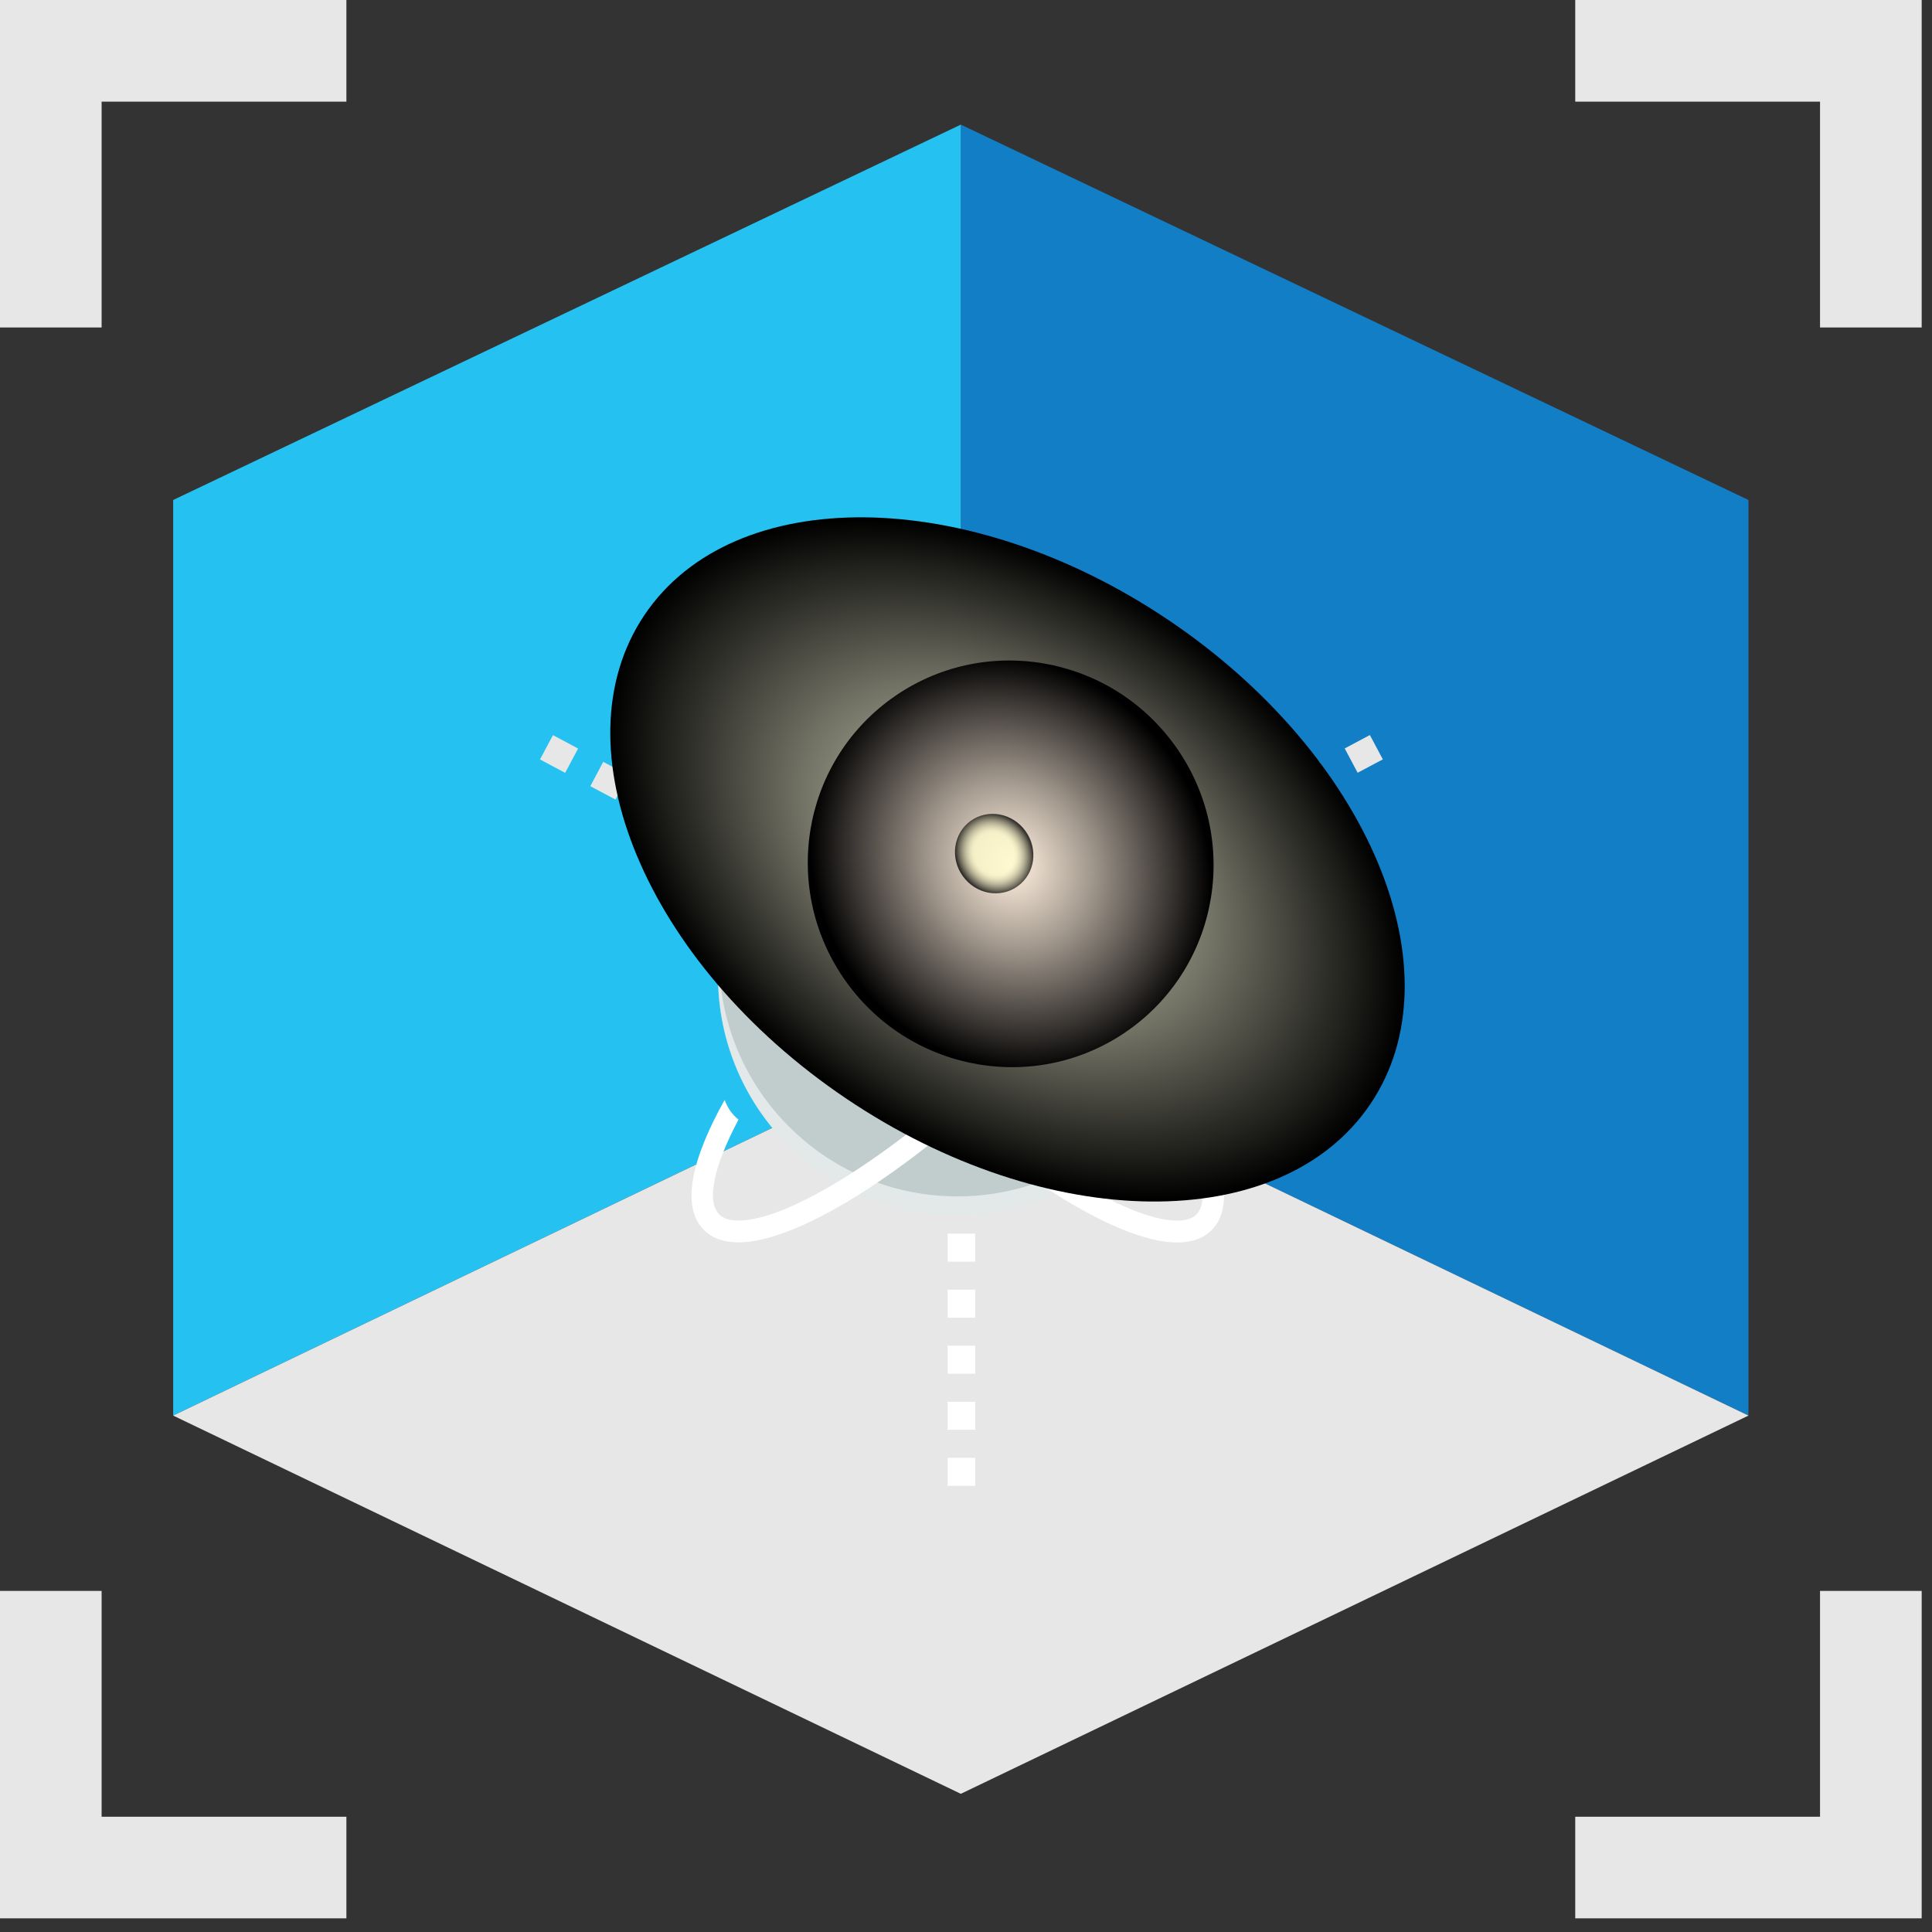
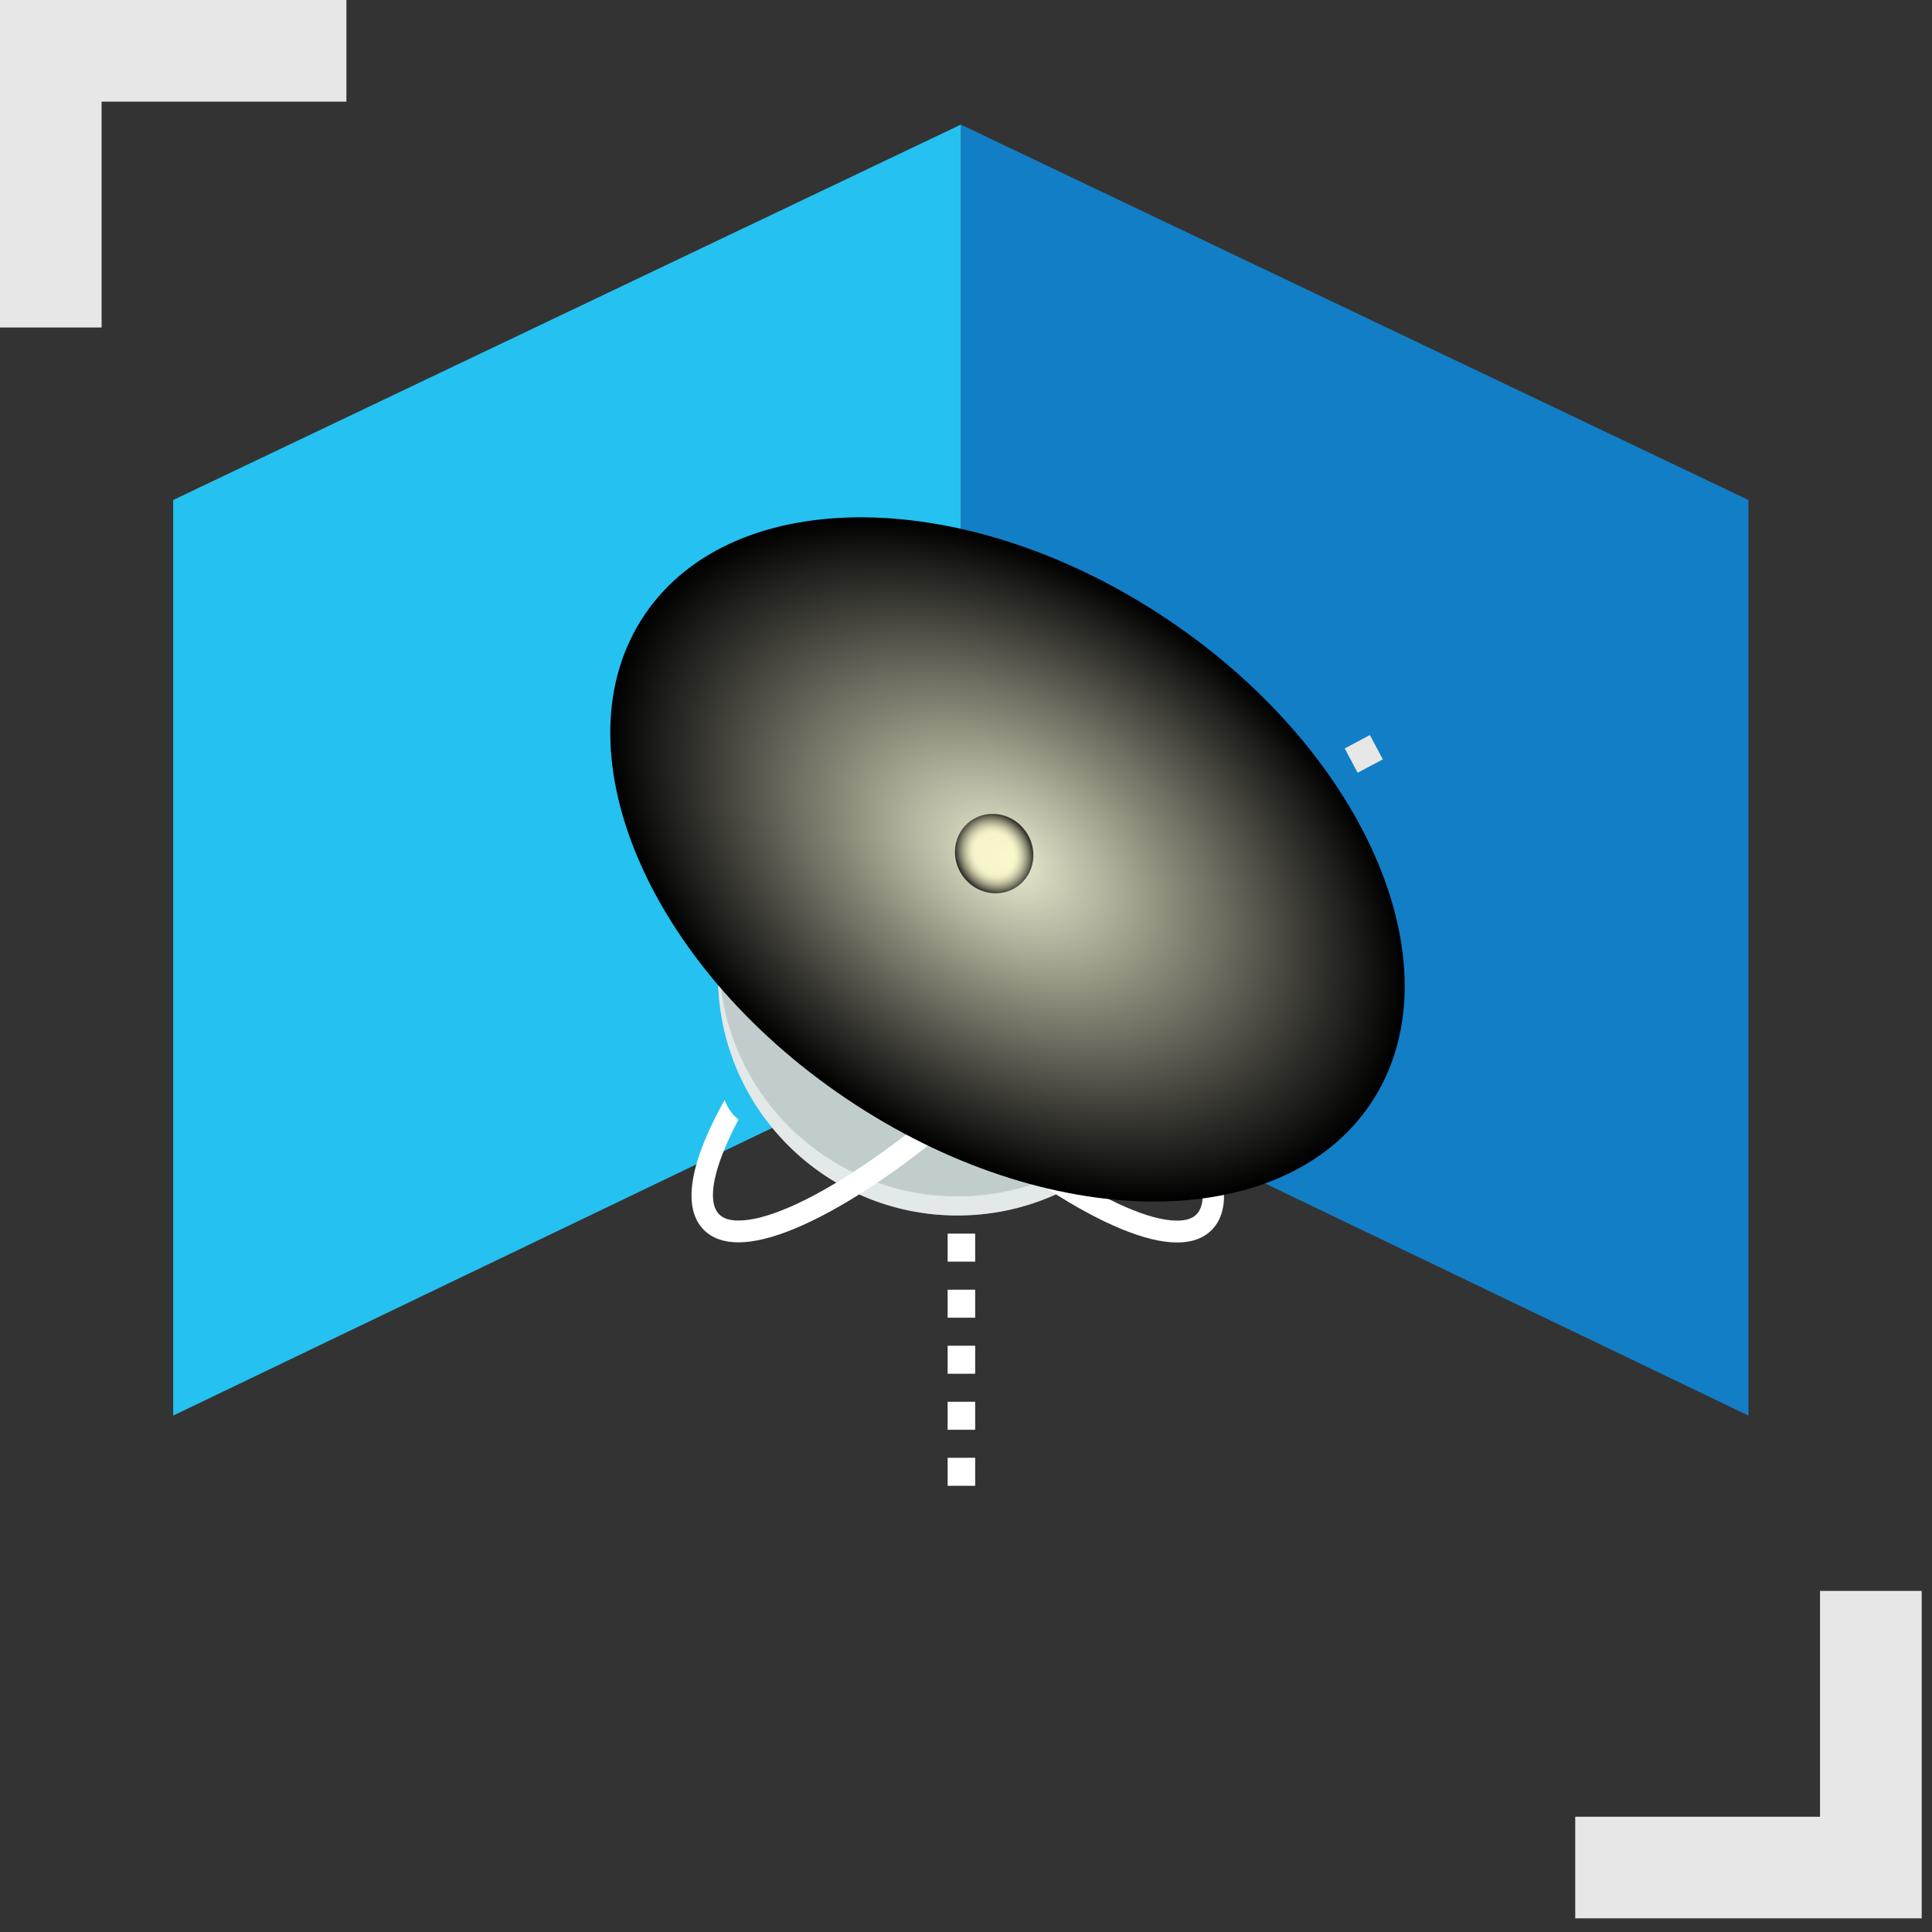
<svg xmlns="http://www.w3.org/2000/svg" width="44" height="44" viewBox="0 0 44 44" fill="none">
  <rect x="0" y="0" width="44" height="44" fill="#333333" stroke="none" />
  <path d="M21.882 23.625L39.82 32.239V11.387L21.882 2.838V23.625Z" fill="#127EC6" />
  <path d="M21.882 23.625L3.944 32.239V11.387L21.882 2.838V23.625Z" fill="#25C1F0" />
-   <path d="M21.882 40.853L39.82 32.239L21.882 23.625L3.944 32.239L21.882 40.853Z" fill="#E7E7E7" />
-   <path d="M35.875 0V2.315H41.45V7.458H43.765V0H35.875Z" fill="#E7E7E7" />
  <path d="M0 0V7.458H2.314V2.315H7.889V0H0Z" fill="#E7E7E7" />
  <path d="M41.45 41.375H35.875V43.689H43.765V36.232H41.45V41.375Z" fill="#E7E7E7" />
-   <path d="M2.314 41.375V36.232H0V43.689H7.889V41.375H2.314Z" fill="#E7E7E7" />
-   <path d="M20.898 21.865L20.325 21.56L20.62 21.006L21.193 21.311L20.898 21.865ZM19.751 21.256L19.178 20.951L19.473 20.397L20.046 20.702L19.751 21.256ZM18.605 20.646L18.032 20.342L18.326 19.788L18.899 20.092L18.605 20.646ZM17.458 20.037L16.885 19.733L17.179 19.179L17.752 19.483L17.458 20.037ZM16.311 19.428L15.738 19.123L16.032 18.569L16.605 18.873L16.311 19.428ZM15.165 18.819L14.592 18.514L14.887 17.96L15.46 18.265L15.165 18.819ZM14.018 18.21L13.444 17.905L13.738 17.351L14.312 17.656L14.018 18.21ZM12.871 17.601L12.298 17.296L12.593 16.742L13.166 17.047L12.871 17.601Z" fill="#E7E7E7" />
  <path d="M22.209 33.838H21.582V33.2H22.209V33.838ZM22.209 32.562H21.582V31.924H22.209V32.562ZM22.209 31.286H21.582V30.648H22.209V31.286ZM22.209 30.01H21.582V29.372H22.209V30.01ZM22.209 28.733H21.582V28.095H22.209V28.733ZM22.209 27.457H21.582V26.819H22.209V27.457ZM22.209 26.181H21.582V25.543H22.209V26.181ZM22.209 24.905H21.582V24.267H22.209V24.905ZM22.209 23.628H21.582V22.99H22.209V23.628Z" fill="white" />
-   <path d="M22.893 21.864L22.598 21.31L23.171 21.005L23.466 21.559L22.893 21.864ZM24.039 21.255L23.744 20.701L24.317 20.396L24.612 20.95L24.039 21.255ZM25.186 20.645L24.892 20.091L25.465 19.787L25.759 20.341L25.186 20.645ZM26.332 20.036L26.038 19.482L26.612 19.178L26.906 19.732L26.332 20.036ZM27.479 19.427L27.184 18.873L27.757 18.568L28.052 19.122L27.479 19.427ZM28.626 18.818L28.331 18.264L28.904 17.959L29.199 18.513L28.626 18.818ZM29.772 18.208L29.478 17.654L30.051 17.35L30.345 17.904L29.772 18.208ZM30.919 17.599L30.625 17.045L31.198 16.74L31.493 17.294L30.919 17.599Z" fill="#E7E7E7" />
+   <path d="M22.893 21.864L22.598 21.31L23.171 21.005L23.466 21.559L22.893 21.864ZM24.039 21.255L23.744 20.701L24.317 20.396L24.612 20.95L24.039 21.255ZM25.186 20.645L24.892 20.091L25.465 19.787L25.759 20.341L25.186 20.645ZM26.332 20.036L26.038 19.482L26.612 19.178L26.906 19.732L26.332 20.036ZM27.479 19.427L27.184 18.873L27.757 18.568L28.052 19.122L27.479 19.427ZM28.626 18.818L28.331 18.264L28.904 17.959L28.626 18.818ZM29.772 18.208L29.478 17.654L30.051 17.35L30.345 17.904L29.772 18.208ZM30.919 17.599L30.625 17.045L31.198 16.74L31.493 17.294L30.919 17.599Z" fill="#E7E7E7" />
  <path d="M21.806 27.681C24.818 27.681 27.26 25.24 27.26 22.227C27.26 19.215 24.818 16.773 21.806 16.773C18.794 16.773 16.352 19.215 16.352 22.227C16.352 25.24 18.794 27.681 21.806 27.681Z" fill="url(#paint0_radial_577_834)" />
  <path opacity="0.55" d="M27.224 21.621C27.226 21.687 27.234 21.752 27.234 21.819C27.234 24.817 24.804 27.247 21.806 27.247C18.808 27.247 16.378 24.817 16.378 21.819C16.378 21.752 16.386 21.687 16.388 21.621C16.366 21.821 16.352 22.023 16.352 22.229C16.352 25.241 18.794 27.683 21.806 27.683C24.818 27.683 27.26 25.241 27.26 22.229C27.26 22.024 27.246 21.821 27.224 21.621Z" fill="white" />
  <path d="M27.108 25.027C27.049 25.203 26.945 25.362 26.801 25.483C27.38 26.566 27.545 27.361 27.245 27.661C27.154 27.752 27.007 27.799 26.808 27.799C25.553 27.799 22.877 26.033 20.443 23.6C17.242 20.399 15.733 17.446 16.381 16.799C16.472 16.707 16.619 16.661 16.818 16.661C17.249 16.661 17.851 16.874 18.551 17.247C18.68 17.088 18.84 16.986 19.015 16.93C18.14 16.44 17.378 16.164 16.817 16.164C16.482 16.164 16.217 16.259 16.028 16.447C14.91 17.565 17.286 21.148 20.09 23.952C22.689 26.551 25.388 28.297 26.806 28.297C27.141 28.297 27.407 28.202 27.594 28.014C28.137 27.471 27.855 26.353 27.108 25.027Z" fill="white" />
  <path d="M27.597 16.445C27.409 16.257 27.144 16.162 26.809 16.162C26.25 16.162 25.489 16.437 24.615 16.926C24.801 16.995 24.947 17.111 25.052 17.257C25.762 16.876 26.372 16.659 26.809 16.659C27.008 16.659 27.155 16.705 27.246 16.797C27.894 17.445 26.385 20.398 23.184 23.598C20.75 26.032 18.074 27.798 16.819 27.797C16.62 27.797 16.473 27.751 16.382 27.659C16.084 27.361 16.25 26.571 16.819 25.498C16.671 25.381 16.566 25.224 16.503 25.05C15.766 26.366 15.493 27.473 16.03 28.011C16.218 28.199 16.483 28.294 16.819 28.294C18.237 28.294 20.936 26.548 23.535 23.949C26.338 21.146 28.715 17.563 27.597 16.445Z" fill="white" />
  <path d="M26.617 14.125C31.181 17.202 33.238 22.135 31.21 25.143C29.182 28.152 23.838 28.097 19.273 25.02C14.709 21.944 12.652 17.01 14.68 14.002C16.709 10.994 22.053 11.049 26.617 14.125Z" fill="url(#paint1_radial_577_834)" />
-   <path d="M26.761 16.983C28.257 19.064 27.794 21.956 25.726 23.442C23.658 24.928 20.77 24.445 19.274 22.364C17.778 20.283 18.241 17.391 20.309 15.905C22.377 14.419 25.266 14.901 26.761 16.983Z" fill="url(#paint2_radial_577_834)" />
  <g opacity="0.75">
    <path d="M23.356 18.927C23.652 19.338 23.571 19.901 23.176 20.184C22.782 20.468 22.222 20.365 21.927 19.954C21.631 19.543 21.712 18.98 22.106 18.695C22.501 18.412 23.06 18.515 23.356 18.927Z" fill="url(#paint3_radial_577_834)" />
  </g>
  <defs>
    <radialGradient id="paint0_radial_577_834" cx="0" cy="0" r="1" gradientUnits="userSpaceOnUse" gradientTransform="translate(21.863 19.775) scale(5.46 5.46)">
      <stop offset="0.535" stop-color="#FAFBFB" />
      <stop offset="0.65" stop-color="#F7F9F9" />
      <stop offset="0.727" stop-color="#EEF2F2" />
      <stop offset="0.793" stop-color="#DFE6E6" />
      <stop offset="0.804" stop-color="#DCE3E3" />
      <stop offset="0.92" stop-color="#BFCCCC" />
      <stop offset="1" stop-color="#C1CDCD" />
    </radialGradient>
    <radialGradient id="paint1_radial_577_834" cx="0" cy="0" r="1" gradientUnits="userSpaceOnUse" gradientTransform="translate(22.945 19.573) rotate(-56.017) scale(6.569 9.967)">
      <stop stop-color="#ECECD1" />
      <stop offset="1" />
    </radialGradient>
    <radialGradient id="paint2_radial_577_834" cx="0" cy="0" r="1" gradientUnits="userSpaceOnUse" gradientTransform="translate(23.018 19.674) rotate(-35.702) scale(4.394 4.894)">
      <stop stop-color="#FFEFDE" />
      <stop offset="0.127" stop-color="#E5D7C8" />
      <stop offset="0.398" stop-color="#A3998E" />
      <stop offset="0.789" stop-color="#3B3734" />
      <stop offset="1" />
    </radialGradient>
    <radialGradient id="paint3_radial_577_834" cx="0" cy="0" r="1" gradientUnits="userSpaceOnUse" gradientTransform="translate(22.641 19.44) rotate(-35.702) scale(0.852 0.949)">
      <stop offset="0.508" stop-color="#FFFCCC" />
      <stop offset="0.557" stop-color="#FAF7C8" />
      <stop offset="0.618" stop-color="#EAE8BB" />
      <stop offset="0.685" stop-color="#D1CFA7" />
      <stop offset="0.757" stop-color="#AEAC8B" />
      <stop offset="0.832" stop-color="#807F67" />
      <stop offset="0.911" stop-color="#49483A" />
      <stop offset="0.991" stop-color="#080807" />
      <stop offset="1" />
    </radialGradient>
  </defs>
</svg>